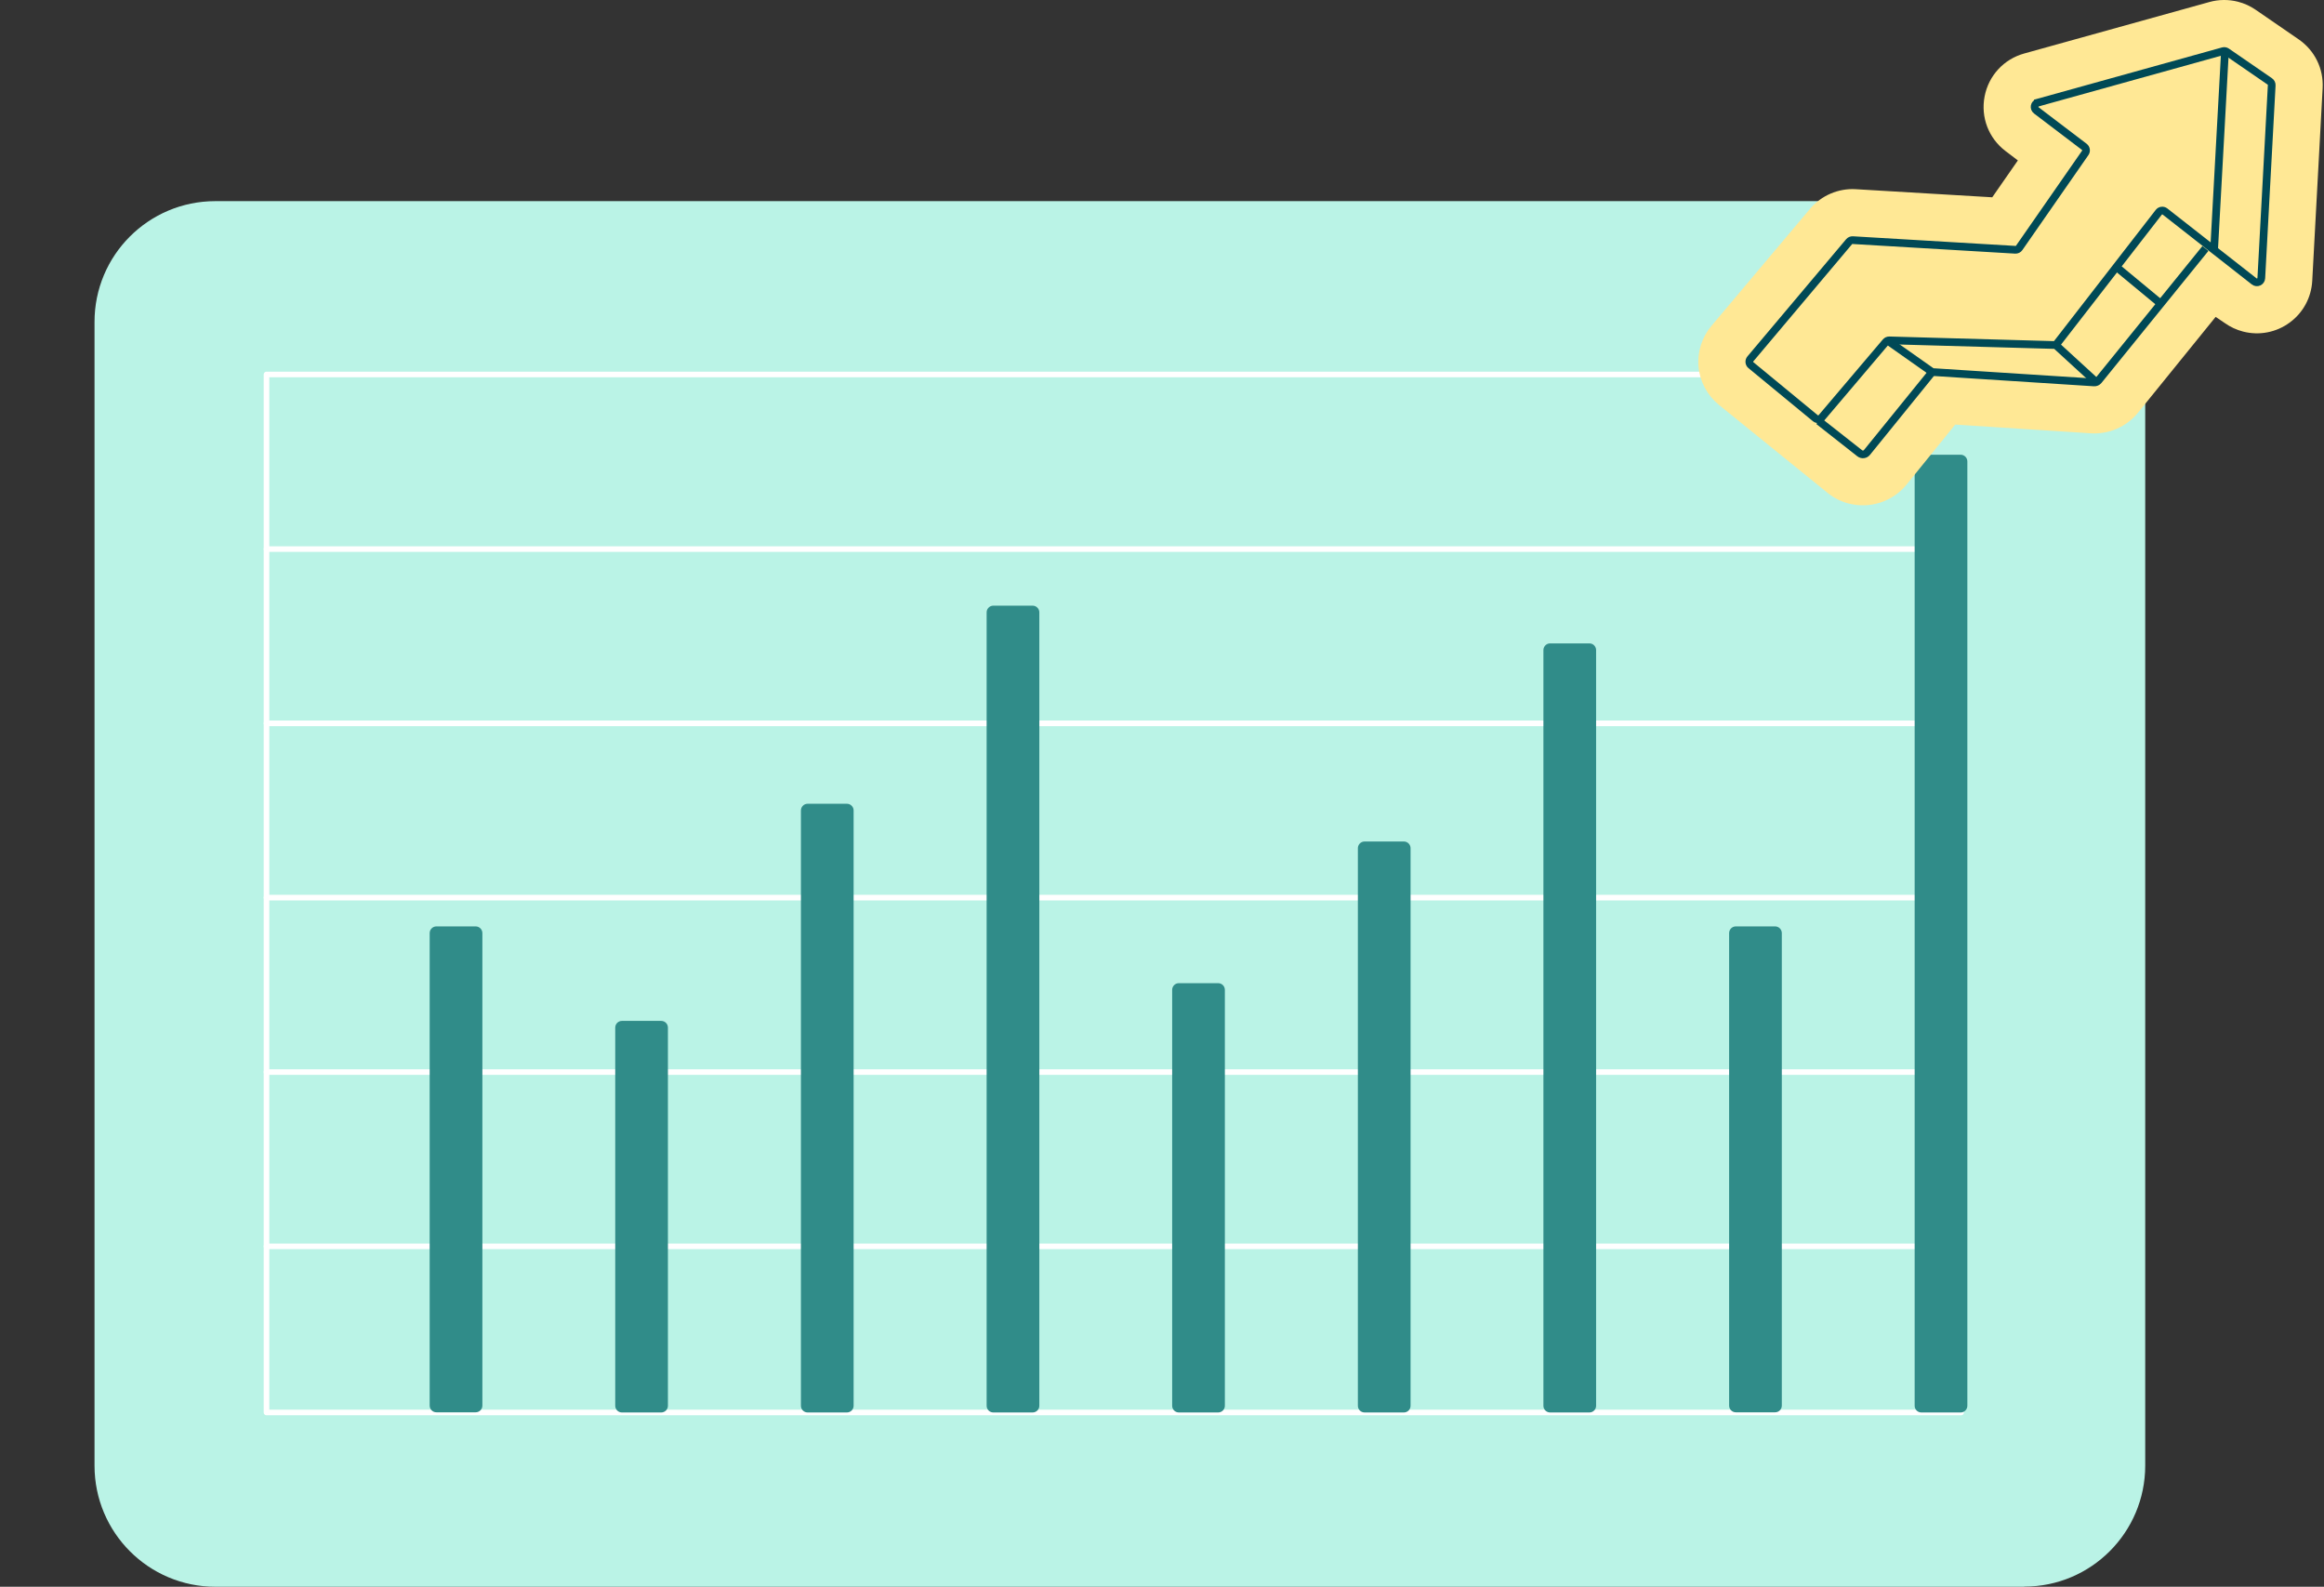
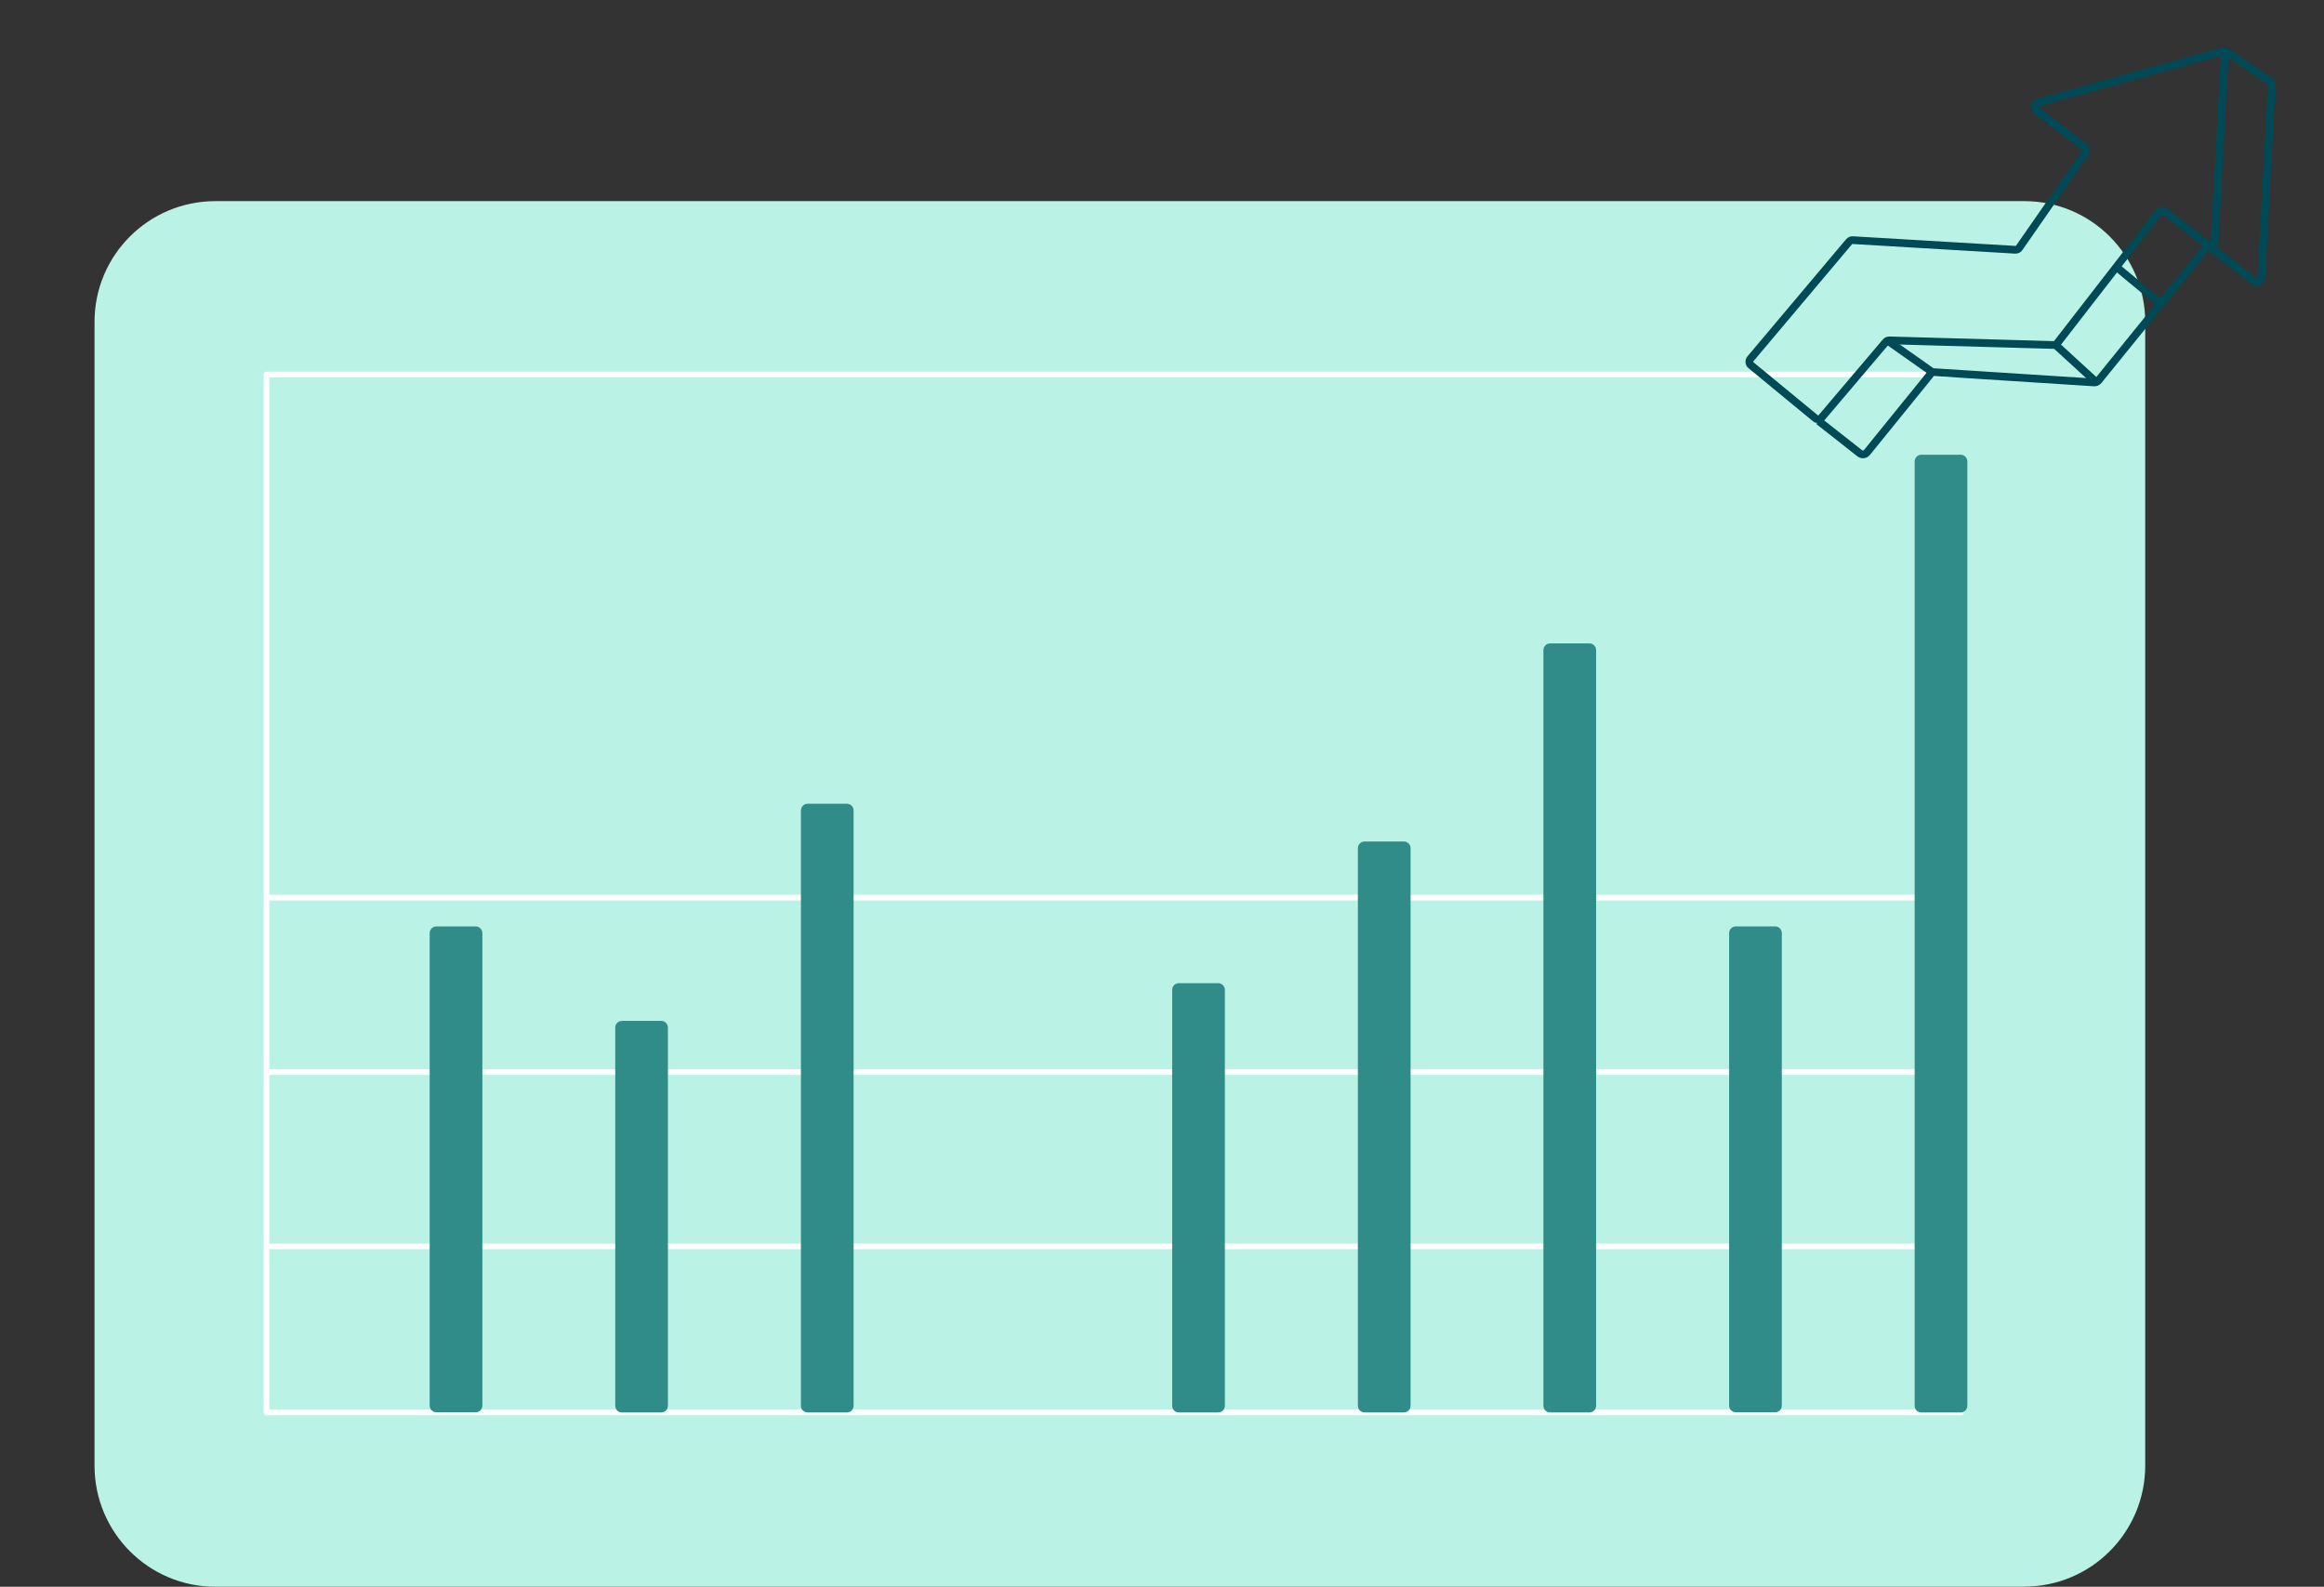
<svg xmlns="http://www.w3.org/2000/svg" width="312" height="213" viewBox="0 0 312 213" fill="none">
  <rect x="0" y="0" width="312" height="213" fill="#333333" stroke="none" />
  <path d="M271.75 213H28.917C19.956 213 12.69 205.724 12.69 196.752V43.248C12.668 34.276 19.935 27 28.917 27H271.772C280.732 27 287.999 34.276 287.999 43.248V196.731C287.999 205.703 280.732 212.979 271.772 212.979L271.75 213Z" fill="#BAF3E6" />
  <path d="M263.283 189.605H35.777V163.57V50.266H263.283" stroke="white" stroke-width="0.75" stroke-linecap="round" stroke-linejoin="round" />
  <path d="M263.283 167.305H35.777" stroke="white" stroke-width="0.75" stroke-linecap="round" stroke-linejoin="round" />
  <path d="M263.283 143.91H35.777" stroke="white" stroke-width="0.75" stroke-linecap="round" stroke-linejoin="round" />
  <path d="M263.283 120.494H35.777" stroke="white" stroke-width="0.75" stroke-linecap="round" stroke-linejoin="round" />
-   <path d="M263.283 97.099H35.777" stroke="white" stroke-width="0.75" stroke-linecap="round" stroke-linejoin="round" />
-   <path d="M263.283 73.704H35.777" stroke="white" stroke-width="0.75" stroke-linecap="round" stroke-linejoin="round" />
  <path d="M63.859 124.357H58.586C58.089 124.357 57.685 124.761 57.685 125.259V188.682C57.685 189.18 58.089 189.584 58.586 189.584H63.859C64.356 189.584 64.76 189.18 64.76 188.682V125.259C64.76 124.761 64.356 124.357 63.859 124.357Z" fill="#308C89" />
  <path d="M88.769 137.042H83.496C82.999 137.042 82.596 137.445 82.596 137.943V188.704C82.596 189.201 82.999 189.605 83.496 189.605H88.769C89.267 189.605 89.67 189.201 89.67 188.704V137.943C89.67 137.445 89.267 137.042 88.769 137.042Z" fill="#308C89" />
  <path d="M113.699 107.895H108.426C107.928 107.895 107.525 108.298 107.525 108.796V188.704C107.525 189.202 107.928 189.605 108.426 189.605H113.699C114.196 189.605 114.599 189.202 114.599 188.704V108.796C114.599 108.298 114.196 107.895 113.699 107.895Z" fill="#308C89" />
-   <path d="M138.631 81.302H133.357C132.86 81.302 132.457 81.706 132.457 82.203V188.704C132.457 189.202 132.86 189.605 133.357 189.605H138.631C139.128 189.605 139.531 189.202 139.531 188.704V82.203C139.531 81.706 139.128 81.302 138.631 81.302Z" fill="#308C89" />
  <path d="M163.539 131.977H158.266C157.768 131.977 157.365 132.38 157.365 132.878V188.704C157.365 189.202 157.768 189.605 158.266 189.605H163.539C164.036 189.605 164.439 189.202 164.439 188.704V132.878C164.439 132.38 164.036 131.977 163.539 131.977Z" fill="#308C89" />
  <path d="M188.471 112.96H183.197C182.7 112.96 182.297 113.364 182.297 113.862V188.704C182.297 189.202 182.7 189.605 183.197 189.605H188.471C188.968 189.605 189.371 189.202 189.371 188.704V113.862C189.371 113.364 188.968 112.96 188.471 112.96Z" fill="#308C89" />
  <path d="M213.379 86.367H208.105C207.608 86.367 207.205 86.771 207.205 87.269V188.704C207.205 189.202 207.608 189.605 208.105 189.605H213.379C213.876 189.605 214.279 189.202 214.279 188.704V87.269C214.279 86.771 213.876 86.367 213.379 86.367Z" fill="#308C89" />
  <path d="M238.31 124.357H233.037C232.54 124.357 232.137 124.761 232.137 125.259V188.682C232.137 189.18 232.54 189.584 233.037 189.584H238.31C238.808 189.584 239.211 189.18 239.211 188.682V125.259C239.211 124.761 238.808 124.357 238.31 124.357Z" fill="#308C89" />
  <path d="M263.219 61.041H257.945C257.448 61.041 257.045 61.444 257.045 61.942V188.704C257.045 189.202 257.448 189.605 257.945 189.605H263.219C263.716 189.605 264.119 189.202 264.119 188.704V61.942C264.119 61.444 263.716 61.041 263.219 61.041Z" fill="#308C89" />
  <g clip-path="url(#clip0_7652_3219)">
-     <path d="M248.224 67.604C247.206 67.342 246.271 66.881 245.441 66.231L230.751 54.336C229.184 53.048 228.207 51.201 228.028 49.232C227.849 47.266 228.476 45.271 229.751 43.76L243.001 28.031C244.514 26.238 246.809 25.256 249.144 25.398L267.461 26.484L270.902 21.535L269.241 20.274C266.974 18.551 265.899 15.745 266.435 12.949C266.972 10.154 269.008 7.944 271.749 7.182L296.612 0.272C297.855 -0.078 299.19 -0.091 300.454 0.233C301.301 0.451 302.099 0.813 302.819 1.308L308.605 5.288C310.76 6.78 311.952 9.213 311.818 11.809L310.421 37.703C310.299 39.938 309.198 41.978 307.395 43.299C305.589 44.626 303.309 45.066 301.143 44.509C300.262 44.281 299.441 43.903 298.702 43.379L297.454 42.537L287.043 55.386C285.499 57.285 283.131 58.321 280.701 58.166L262.49 56.994L255.966 65.042C254.113 67.324 251.077 68.33 248.229 67.596L248.224 67.604Z" fill="#FFE895" />
    <path d="M273.583 13.778L298.446 6.868C298.614 6.822 298.795 6.853 298.94 6.951L304.723 10.931C304.894 11.048 304.99 11.245 304.98 11.452L303.583 37.337C303.557 37.817 303.003 38.068 302.627 37.773L290.652 28.391C290.393 28.189 290.02 28.236 289.818 28.495L276.179 46.082C276.063 46.232 275.884 46.317 275.695 46.31L253.641 45.69C253.462 45.685 253.289 45.763 253.172 45.9L244.545 56.067C244.335 56.313 243.967 56.347 243.715 56.142L235.064 49.017C234.811 48.807 234.777 48.429 234.989 48.178L248.242 32.446C248.364 32.303 248.542 32.225 248.729 32.236L270.56 33.529C270.767 33.542 270.964 33.446 271.08 33.275L279.947 20.523C280.128 20.261 280.071 19.906 279.82 19.712L273.384 14.822C272.993 14.527 273.112 13.911 273.583 13.781V13.778Z" stroke="#004956" stroke-width="1.036" stroke-miterlimit="10" />
    <path d="M298.71 6.796L297.238 33.656" stroke="#004956" stroke-width="1.036" stroke-miterlimit="10" />
    <path d="M296.078 33.358L281.72 51.08C281.577 51.256 281.36 51.352 281.134 51.336L259.754 49.963C259.529 49.947 259.311 50.043 259.169 50.219L250.642 60.736C250.404 61.031 249.971 61.081 249.67 60.845L244.162 56.513" stroke="#004956" stroke-width="1.036" stroke-miterlimit="10" />
    <path d="M253.354 45.685L259.393 49.939" stroke="#004956" stroke-width="1.036" stroke-miterlimit="10" />
    <path d="M275.99 46.32L281.491 51.359" stroke="#004956" stroke-width="1.036" stroke-miterlimit="10" />
    <path d="M284.123 35.835L290.077 40.763" stroke="#004956" stroke-width="1.036" stroke-miterlimit="10" />
  </g>
  <defs>
    <clipPath id="clip0_7652_3219">
      <rect width="83.828" height="67.84" fill="white" transform="translate(228)" />
    </clipPath>
  </defs>
</svg>